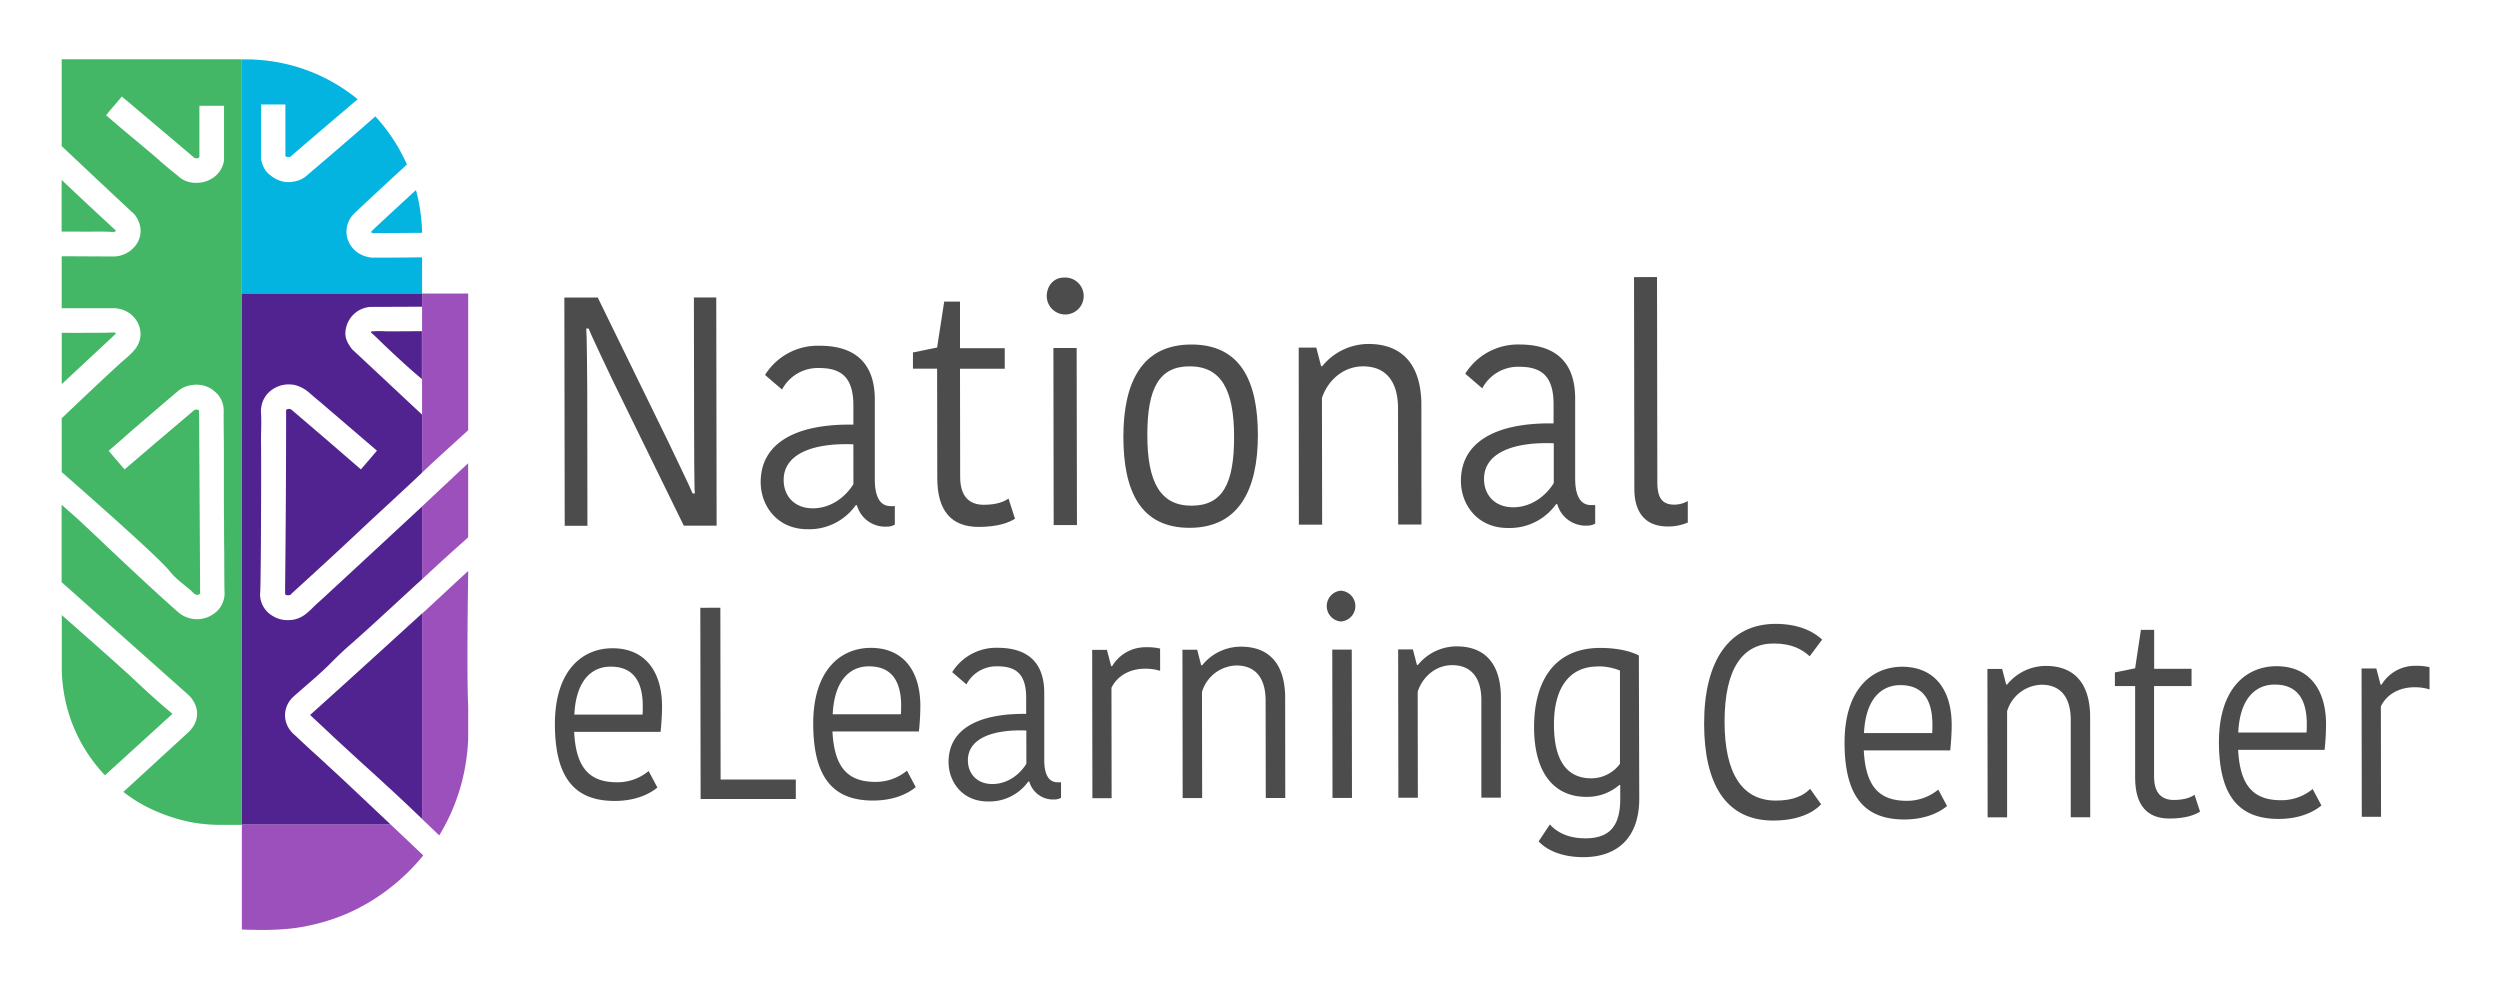
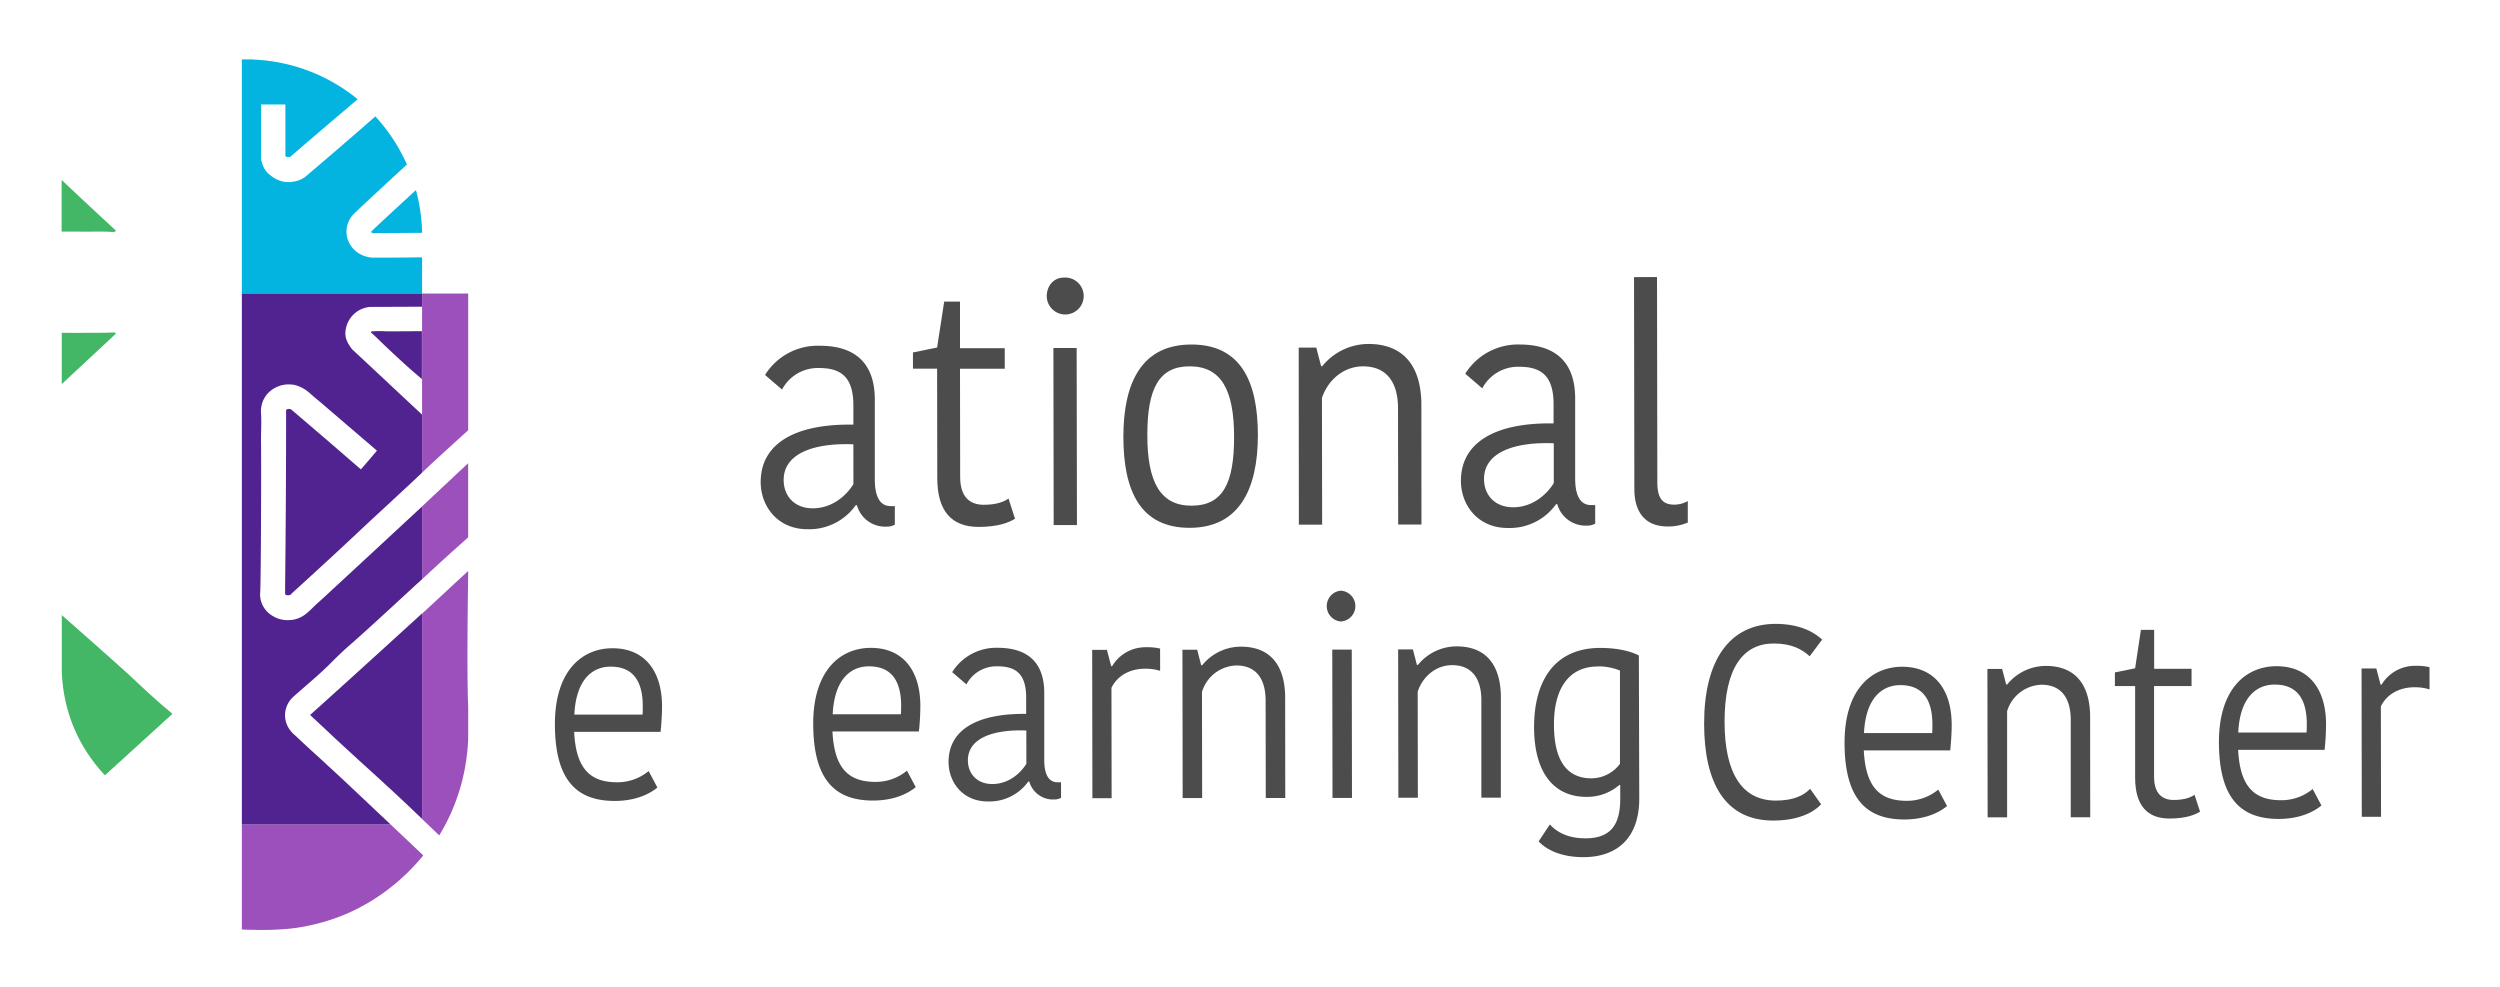
<svg xmlns="http://www.w3.org/2000/svg" id="Layer_1" data-name="Layer 1" viewBox="0 0 770 304">
-   <path d="M180.57,101.18c.18,1.5.3,16.14.3,18.65l.06,42.12h-7l-.11-70.3,10.29,0,21.75,44.5c.65,1.4,6.91,14.33,7.47,15.83H214c-.19-2.11-.21-17.25-.21-18.85l-.07-41.52h6.89l.11,70.3-10.11,0-21.93-44.8c-.64-1.4-6.82-14.23-7.37-15.93Z" style="fill:#4c4c4d" />
  <path d="M269.44,123l0,24.67c0,4.91,1.39,8.22,4.89,8.21h1.28v5.72a5.19,5.19,0,0,1-2.57.6,9,9,0,0,1-9.11-6.6h-.36A17.55,17.55,0,0,1,248.74,163c-9.28,0-14.44-7.1-14.45-14.52,0-12,10.81-18,28.55-17.69v-5.92c0-8.92-4-11.53-10.59-11.52a12.43,12.43,0,0,0-11.38,6.64l-5.24-4.5a19.11,19.11,0,0,1,16.8-9C263.07,106.47,269.42,111.57,269.44,123Zm-6.6,13.85c-12-.49-21.49,2.74-21.47,11,0,4.81,3.22,8.72,9,8.71s10.19-3.73,12.48-7.44Z" style="fill:#4c4c4d" />
  <path d="M288.68,147.25l-.05-33.7h-7.44v-5l7.44-1.51,2.18-14.14h4.87l0,14.34,13.78,0v6.32l-13.78,0,.05,33.29c0,6.12,2.86,8.62,7.27,8.62,4.05,0,6.34-1,7.62-1.92l2,6.22c-1.92,1.2-5.23,2.51-11.2,2.52C293.2,162.28,288.69,157.58,288.68,147.25Z" style="fill:#4c4c4d" />
  <path d="M327.54,85.51a5.69,5.69,0,1,1-5.14,5.72C322.4,87.92,324.69,85.51,327.54,85.51Zm-3.09,21.67h7.16l.09,54.55h-7.17Z" style="fill:#4c4c4d" />
  <path d="M346,134.52c0-16.84,5.74-28.39,20.9-28.41s20.5,11.2,20.53,27.85c0,16.85-5.84,28.59-21,28.61S346,151.27,346,134.52Zm21,21.23c9.64,0,13.12-6.94,13.1-21.18,0-14.64-4.07-21.76-13.72-21.74-9.46,0-13,6.94-13,21.08C353.36,148.55,357.41,155.77,367,155.75Z" style="fill:#4c4c4d" />
  <path d="M437.81,161.56h-7.17l-.05-35.8c0-8.33-3.79-12.93-10.77-12.92-6.16,0-10.93,4.43-12.66,9.75l.06,39h-7.17L400,107.06h5.42l1.48,5.72h.36a18.38,18.38,0,0,1,14.23-6.84c10,0,16,5.89,16.29,18Z" style="fill:#4c4c4d" />
  <path d="M485.15,122.68l0,24.67c0,4.92,1.39,8.22,4.88,8.21h1.29v5.72a5.2,5.2,0,0,1-2.57.61,9.06,9.06,0,0,1-9.11-6.61h-.37a17.53,17.53,0,0,1-14.87,7.34c-9.27,0-14.43-7.09-14.44-14.51,0-12,10.81-18,28.54-17.7v-5.92c0-8.92-4-11.53-10.58-11.52a12.45,12.45,0,0,0-11.38,6.64l-5.24-4.5a19.11,19.11,0,0,1,16.79-9C478.79,106.14,485.14,111.24,485.15,122.68Zm-6.59,13.85c-12-.48-21.49,2.74-21.48,11,0,4.82,3.23,8.72,9,8.71s10.19-3.73,12.48-7.44Z" style="fill:#4c4c4d" />
  <path d="M510.36,85.34l.1,63.18c0,4.81,1.48,6.91,5.25,6.91a8.47,8.47,0,0,0,4.13-1.11v6.62a15.17,15.17,0,0,1-6.25,1.21c-6.88,0-10.2-4.4-10.21-11.52l-.1-65.28Z" style="fill:#4c4c4d" />
  <path d="M202.48,242.56c-2.76,2.27-7.15,4.13-13.15,4.13-11.92,0-18.4-6.6-18.42-23.66,0-16.54,8.43-23.36,17.74-23.37,9.92,0,15.24,7,15.26,17.87,0,2.26-.15,4.95-.45,7.89l-26.62,0c.55,11.26,4.87,15.53,13.25,15.52a15,15,0,0,0,9.69-3.46ZM176.9,220.09l21,0c.08-.92.07-2.09.07-2.6,0-7.81-3.09-12.17-9.86-12.16C182.65,205.3,177.43,209.08,176.9,220.09Z" style="fill:#4c4c4d" />
-   <path d="M221.87,187.18l.08,52.91,23.16,0v6l-29.32,0-.09-58.89Z" style="fill:#4c4c4d" />
  <path d="M282.05,242.44c-2.77,2.27-7.15,4.12-13.15,4.13-11.93,0-18.4-6.6-18.43-23.66,0-16.54,8.43-23.36,17.74-23.37,9.93,0,15.24,7,15.26,17.87a76.6,76.6,0,0,1-.45,7.89l-26.62,0c.56,11.26,4.87,15.53,13.26,15.52a15.05,15.05,0,0,0,9.69-3.46ZM256.47,220l21,0c.08-.92.08-2.1.08-2.6,0-7.81-3.1-12.17-9.87-12.16C262.22,205.18,257,209,256.47,220Z" style="fill:#4c4c4d" />
  <path d="M321.63,213.4l0,20.66c0,4.12,1.17,6.89,4.09,6.88h1.08v4.79a4.34,4.34,0,0,1-2.16.51,7.58,7.58,0,0,1-7.62-5.53h-.31a14.7,14.7,0,0,1-12.45,6.14c-7.78,0-12.09-5.94-12.1-12.15,0-10.08,9.05-15,23.9-14.82v-5c0-7.48-3.33-9.66-8.87-9.65a10.42,10.42,0,0,0-9.53,5.56l-4.39-3.77a16,16,0,0,1,14.07-7.5C316.3,199.55,321.62,203.82,321.63,213.4ZM316.11,225c-10.08-.4-18,2.3-18,9.18,0,4,2.7,7.3,7.55,7.3s8.54-3.13,10.46-6.24Z" style="fill:#4c4c4d" />
  <path d="M357.32,206.62a15.15,15.15,0,0,0-4.69-.66c-4.08,0-8.31,1.78-10.3,5.89l.05,34h-5.92l-.07-45.69h4.54l1.31,5h.31a11.93,11.93,0,0,1,10.53-5.81,16.47,16.47,0,0,1,4.23.41Z" style="fill:#4c4c4d" />
  <path d="M395.86,245.79h-6l-.05-30c0-7-3.17-10.83-9-10.82a11.38,11.38,0,0,0-10.6,8.16l.05,32.67h-6l-.07-45.69h4.54l1.23,4.79h.31a15.39,15.39,0,0,1,11.92-5.73c8.39,0,13.39,4.93,13.64,15.1Z" style="fill:#4c4c4d" />
  <path d="M412.92,181.93a4.75,4.75,0,0,1,0,9.49,4.77,4.77,0,0,1,0-9.49Zm-2.58,18.15h6l.07,45.69h-6Z" style="fill:#4c4c4d" />
  <path d="M462.26,245.69h-6l0-30c0-7-3.18-10.83-9-10.82-5.16,0-9.15,3.7-10.61,8.16l.05,32.67h-6l-.07-45.69h4.54l1.24,4.79h.31a15.4,15.4,0,0,1,11.91-5.72c8.39,0,13.4,4.93,13.64,15.1Z" style="fill:#4c4c4d" />
  <path d="M504.89,246c0,12-6.74,18-17.21,18-7.92,0-12.08-3-13.78-4.86l3.46-5.21c2.08,2.27,5.39,4.28,11,4.27,7.61,0,10.69-4.05,10.67-12.2v-4.2h-.31a15.11,15.11,0,0,1-10.23,3.63c-8.62,0-15.93-5.86-16-21.39,0-14.62,6.51-24.46,20.35-24.48,5.31,0,9.39,1,11.93,2.33Zm-12.83-40.72c-8.08,0-13.46,5.81-13.44,17.91,0,13.1,5.57,16.53,11.49,16.53a11,11,0,0,0,8.84-4.47l0-28.72A17.57,17.57,0,0,0,492.06,205.25Z" style="fill:#4c4c4d" />
  <path d="M546.9,192.15c8.23,0,12.55,3.18,14.32,4.85l-3.84,5.13c-2.31-2.1-5.47-3.94-11.09-3.93-9.38,0-15.14,7.5-15.12,24.13,0,16,5.5,24.26,15.81,24.25,5.46,0,8.62-1.61,10.54-3.63l3.39,4.78c-2.38,2.53-7.07,5-14.76,5-14.85,0-21.26-11.64-21.28-29.78C524.84,203.61,532.51,192.17,546.9,192.15Z" style="fill:#4c4c4d" />
  <path d="M599.69,248.26c-2.76,2.28-7.15,4.13-13.15,4.14-11.92,0-18.4-6.61-18.42-23.66,0-16.55,8.43-23.36,17.74-23.38,9.92,0,15.24,7,15.26,17.87,0,2.27-.15,5-.45,7.9l-26.62,0c.55,11.25,4.87,15.53,13.25,15.52a15.06,15.06,0,0,0,9.69-3.46Zm-25.58-22.47,21,0c.08-.92.07-2.1.07-2.61,0-7.8-3.09-12.17-9.86-12.16C579.86,211,574.64,214.79,574.11,225.79Z" style="fill:#4c4c4d" />
  <path d="M643.79,251.72h-6l0-30c0-7-3.18-10.83-9-10.82a11.41,11.41,0,0,0-10.6,8.16l0,32.67h-6l-.07-45.69h4.54l1.24,4.79h.3a15.39,15.39,0,0,1,11.92-5.73c8.39,0,13.4,4.94,13.64,15.1Z" style="fill:#4c4c4d" />
  <path d="M657.62,239.52l0-28.22h-6.23v-4.2l6.23-1.27L659.4,194h4.08l0,12L675,206v5.3l-11.55,0,0,27.88c0,5.12,2.39,7.22,6.08,7.21,3.39,0,5.31-.85,6.39-1.6l1.7,5.2c-1.62,1-4.38,2.11-9.38,2.12C661.41,252.12,657.64,248.18,657.62,239.52Z" style="fill:#4c4c4d" />
  <path d="M715,248.09c-2.77,2.27-7.15,4.13-13.15,4.14-11.93,0-18.4-6.61-18.42-23.66,0-16.55,8.43-23.37,17.73-23.38,9.93,0,15.25,7,15.26,17.87a76.19,76.19,0,0,1-.44,7.89l-26.63,0c.56,11.26,4.88,15.53,13.26,15.52a15.08,15.08,0,0,0,9.69-3.45Zm-25.58-22.47,21,0c.07-.93.07-2.1.07-2.61,0-7.81-3.09-12.17-9.87-12.16C695.13,210.83,689.9,214.61,689.38,225.62Z" style="fill:#4c4c4d" />
  <path d="M748.3,212.34a14.92,14.92,0,0,0-4.7-.66c-4.07,0-8.3,1.77-10.29,5.89l.05,34h-5.93l-.07-45.69h4.54l1.32,5h.3a12,12,0,0,1,10.54-5.81,16.89,16.89,0,0,1,4.23.42Z" style="fill:#4c4c4d" />
  <path d="M34.52,71.44a2.16,2.16,0,0,0,.36,0,1.08,1.08,0,0,0,.61-.15.78.78,0,0,0,.22-.26c-.2-.19-.52-.49-.73-.67q-8.07-7.44-16-14.94V71.34l5.67,0C28,71.41,31.25,71.22,34.52,71.44Z" style="fill:#43b766" />
  <path d="M35.51,102.94s.16-.06.17-.17-.13-.21-.19-.25a.82.82,0,0,0-.3-.1,5.54,5.54,0,0,0-1.06,0c-.52.08-6.19.11-15.11.09V118.3Z" style="fill:#43b766" />
-   <path d="M74.49,18.26H68.66v.09h0v-.09H19s0,0,0,0,0,.06,0,.11,0,.07,0,.11V45l3.92,3.69Q31.73,57,40.49,65.18a5.76,5.76,0,0,1,1,.94,6.7,6.7,0,0,1,.82,1.29,9.82,9.82,0,0,1,.7,1.67,7.31,7.31,0,0,1-1.73,7.09A8.69,8.69,0,0,1,35.1,79L19,78.92v16l8.53,0,7.19,0,.6,0a11.91,11.91,0,0,1,1.57.24,8.57,8.57,0,0,1,2.09.76,8.13,8.13,0,0,1,3.84,4.36,7.3,7.3,0,0,1,.37,3.72,7.72,7.72,0,0,1-1.46,3.4c-.27.34-.56.66-.86,1a30,30,0,0,1-2.61,2.43c-1.07.87-6,5.38-19.26,18,.11.07-.1.15,0,.22-.14-.1,0-.2,0-.22v16.57c23.94,21,31.49,28.28,33.29,30.56,2.07,2.63,5,4.44,7.42,6.78a1.61,1.61,0,0,0,.61.38,1.25,1.25,0,0,0,1.06-.06.83.83,0,0,0,.26-.3c-.18-33.39-.3-55-.33-55.3a5.24,5.24,0,0,1,0-.56c0-.29,0-.31,0-.39-.12-.29-.65-.42-1.08-.34a1.24,1.24,0,0,0-.57.29c-9.53,8.07-13.22,11.22-14.61,12.41l-2.88,2.46-2.45,2.09-1.36,1.16-4.9-5.73c.66-.55,1.58-1.39,2.78-2.4C39,134,40.13,133,44.7,129.09c4.08-3.5,6.58-5.63,7.37-6.3l3.08-2.62a8.4,8.4,0,0,1,.94-.61,8.57,8.57,0,0,1,3.27-1,9,9,0,0,1,2.37,0A8.4,8.4,0,0,1,65.41,120c.22.16.47.37.47.37.42.34.76.66.92.82a7.27,7.27,0,0,1,1.46,2.17,8.1,8.1,0,0,1,.62,2.52,10,10,0,0,1,0,1.55c0,4.13.06,7.47.07,9.75,0,1.83,0,2.94,0,7.37,0,3.67,0,6.5,0,8.13,0,2,0,4,.06,8.6,0,.31,0,5.81.06,9.27,0,2.77,0,6.85.08,11.91a5.14,5.14,0,0,1,0,1,8.19,8.19,0,0,1-1.66,4.08,7,7,0,0,1-.8.84,9.3,9.3,0,0,1-3.43,1.95,8.82,8.82,0,0,1-8.63-2c-9.7-8.53-24.95-23.11-24.95-23.11-3-2.83-6-5.61-6-5.61-2-1.77-3.6-3.19-4.7-4.14V179.3L58,214a9.79,9.79,0,0,1,1.23,1.42,8.79,8.79,0,0,1,.93,1.67,7.12,7.12,0,0,1,.49,3.59,7.38,7.38,0,0,1-1.53,3.61,9.06,9.06,0,0,1-1.65,1.74q-6.26,5.76-12.59,11.56L38,243.9c.82.65,2,1.5,3.36,2.41a47.48,47.48,0,0,0,7.81,4,51.39,51.39,0,0,0,10.52,3.08,51.42,51.42,0,0,0,7.44.66c.85,0,7.21,0,7.35,0h0ZM69,35v3.42c0,2.5,0,2.25,0,4,0,1.11,0,1.52,0,3.47v2.67c0,.2,0,.44,0,.72s-.08.53-.13.79a7.81,7.81,0,0,1-.55,1.56,8.92,8.92,0,0,1-.54.95,7.65,7.65,0,0,1-1.46,1.65,8.52,8.52,0,0,1-.91.67l-.52.31c-.12.06-.43.23-.85.41a9.86,9.86,0,0,1-1.51.49,9.43,9.43,0,0,1-2.18.21,8.42,8.42,0,0,1-3.87-.92,7.77,7.77,0,0,1-1.7-1.25c-.74-.59-1.86-1.49-3.21-2.62s-2.57-2.2-3-2.58c-2.53-2.21-8.14-6.86-8.14-6.86-1.86-1.55-4.45-3.73-7.75-6.6l.74-.91c1.51-1.83,2.28-2.62,3.78-4.47l.32-.4L59.73,48.49a1.14,1.14,0,0,0,.43.24,1.31,1.31,0,0,0,.68,0,.8.8,0,0,0,.49-.27.56.56,0,0,0,.09-.35c0-.39,0-6.76,0-15.52H69v0c0,.52,0,1,0,1Z" style="fill:#43b766" />
  <path d="M48.83,223.77,50,222.68,52,220.89l.44-.41.17-.15c0-.05.37-.32.44-.41l.05-.06,0,0s0,0-.07-.08c-.54-.45-1.37-1.17-2.38-2-4.86-4.21-8.32-7.51-9.19-8.33-2.89-2.73-8.93-8.1-22.43-20,0,1.53,0,2.93,0,4.46v9.77c0,.67,0,2.16,0,2.66a49.25,49.25,0,0,0,.82,8,48.31,48.31,0,0,0,3,10,48.84,48.84,0,0,0,7.24,11.91c.83,1,1.6,1.86,2.24,2.54L47.47,225Z" style="fill:#43b766" />
  <path d="M118.89,79.35h-4.27a9.07,9.07,0,0,1-4-1.26,8.23,8.23,0,0,1-2.12-1.83,8,8,0,0,1-1.54-3,7.75,7.75,0,0,1-.13-3.25,7.62,7.62,0,0,1,1.13-2.86,6.35,6.35,0,0,1,.77-1c1.68-1.77,15.7-14.65,16.6-15.48a54.1,54.1,0,0,0-8.23-13.13c-.59-.7-1.11-1.28-1.49-1.69q-7.05,6.2-14.32,12.41c-2.23,1.92-4.46,3.81-6.68,5.7a9.09,9.09,0,0,1-1,.8,8,8,0,0,1-3,1.14,8.68,8.68,0,0,1-3.09.1,9.42,9.42,0,0,1-4.22-2,6.4,6.4,0,0,1-.85-.71,7.33,7.33,0,0,1-1.71-3,9.62,9.62,0,0,1-.33-1.28c0-1.6,0-3.22,0-4.84q0-6,0-12H87.9q0,7.83,0,15.65a.44.44,0,0,0,0,.2c.13.34.78.41,1.17.34a1.11,1.11,0,0,0,.43-.15,1.06,1.06,0,0,0,.23-.19c.2-.2,8-6.9,20.42-17.45-.58-.48-1.4-1.14-2.41-1.88A54.2,54.2,0,0,0,80.46,18.5c-.35,0-.8-.07-1.32-.11-.29,0-1.08-.07-2.1-.1-.75,0-1.51,0-2.55,0V90.41H130V79.25l-5.18.07C123.9,79.32,121.29,79.35,118.89,79.35Z" style="fill:#02b4df" />
  <path d="M114.37,71.32a.27.27,0,0,0,0,.19c0,.12.17.18.25.21a1.16,1.16,0,0,0,.66.08L130,71.71c0-2-.19-3.75-.36-5.26-.22-1.86-.5-3.4-.72-4.5-.27-1.31-.55-2.45-.81-3.4C122.78,63.43,114.49,71.09,114.37,71.32Z" style="fill:#02b4df" />
  <path d="M109.91,207.21l-6.63,6-7.77,7c1.16,1.1,2.87,2.72,5,4.68,1.06,1,2.09,2,3.07,2.88,5.52,5.12,9.58,8.79,11.27,10.31,3.66,3.32,8.68,7.92,15.14,14.13V188.94l-10,9.11C116.3,201.4,113.4,204.05,109.91,207.21Z" style="fill:#502390" />
  <path d="M120.32,102.05c-.49,0-1,0-1.47,0a30.34,30.34,0,0,0-4.09,0h-.05c-.16,0-.43.1-.45.22s0,.14.08.19a.69.69,0,0,0,.18.16l1.09,1q5,4.89,10.47,9.8c1.32,1.18,2.56,2.21,3.87,3.35V102S121.78,102.06,120.32,102.05Z" style="fill:#502390" />
  <path d="M130,94.47V90.41H74.49V254h45.88c-5.4-5.08-10.82-10.24-16.28-15.32l-5.55-5.12L95.72,231l-3.89-3.61c-.35-.36-.65-.63-.86-.82-.41-.37-.57-.48-.85-.77a6.47,6.47,0,0,1-.72-.85,7.76,7.76,0,0,1-1.17-2.13,7.65,7.65,0,0,1-.38-1.57,7.65,7.65,0,0,1,1.79-5.91,7.46,7.46,0,0,1,.78-.81c3.86-3.43,8-6.81,11.58-10.43l1.68-1.67c3.14-3.08,4-3.56,12.36-11.21,5.46-5,10.58-9.72,12.06-11.1L130,178.4V156c-13.2,12.24-21.17,19.62-25.62,23.73L99.76,184c-1.55,1.43-2.45,2.17-3.62,3.36-.12.12-.57.58-1.23,1.14a10.27,10.27,0,0,1-1.8,1.34,8.28,8.28,0,0,1-4.42,1.15,5.63,5.63,0,0,1-.71,0,9.27,9.27,0,0,1-2.83-.67l-.51-.24a9.61,9.61,0,0,1-1.44-.89,8.16,8.16,0,0,1-1.65-1.67,7.74,7.74,0,0,1-1.41-3.72,7,7,0,0,1,0-1.37c.24-3.08.36-40,.25-47,0-2.77.18-5.55,0-8.32a8.44,8.44,0,0,1,.63-3.68,8.2,8.2,0,0,1,1.5-2.31,8.9,8.9,0,0,1,7.77-2.62c.31,0,.61.11.92.19a10.87,10.87,0,0,1,3.88,2.13c.28.21.76.67,1.73,1.5l1.28,1.07c1.07.89,2.12,1.79,3.11,2.66l.6.51,14.29,12.24h0c-.78.92-1.56,1.85-2.35,2.77l-2.59,3h0l0,0L101.24,136l-11.48-9.83a1.57,1.57,0,0,0-.69-.23,1.39,1.39,0,0,0-.7.16,1.44,1.44,0,0,0-.25.18q0,27.36-.31,54.88c0,.4,0,1.44,0,1.83a1.1,1.1,0,0,0,.37.28,1.19,1.19,0,0,0,.41.08h.15a1.53,1.53,0,0,0,.6-.12,1.38,1.38,0,0,0,.57-.5c5.82-5.29,10.5-9.6,13.64-12.5l.41-.38c5.64-5.24,6.25-5.86,12.48-11.65,5-4.59,6.48-6,11.44-10.61l2.1-2V127.7l-11.11-10.39-10.37-9.68a12.11,12.11,0,0,1-1-1.42,7.72,7.72,0,0,1-1-2.3,6.44,6.44,0,0,1,.07-2.83,8.24,8.24,0,0,1,6.58-6.43l.63-.12,16.1-.06Z" style="fill:#502390" />
  <line x1="135.2" y1="257.25" x2="129.95" y2="252.25" style="fill:none" />
-   <line x1="130.37" y1="263.46" x2="120.37" y2="254.04" style="fill:none" />
  <path d="M130,252.25V189c4.14-3.8,8.89-8.26,14.2-13.14v.59c-.35,24.88-.24,36,0,41.11v9.27c0,.26,0,.53,0,.79a66.29,66.29,0,0,1-1.05,9.21,61.35,61.35,0,0,1-7.86,20.47Z" style="fill:#9c50bc" />
  <path d="M130,90.41v55.16c1.64-1.68,11.93-11,14.2-13.06V90.41Z" style="fill:#9c50bc" />
  <path d="M130.37,263.46a62.79,62.79,0,0,1-10.44,10.17,61.08,61.08,0,0,1-12.25,7.4,59.52,59.52,0,0,1-9.56,3.35A60.68,60.68,0,0,1,89.55,286a89.6,89.6,0,0,1-11.54.38c-1.66,0-2.6-.06-3.52-.1V254h45.88Z" style="fill:#9c50bc" />
  <path d="M130,156V178.4c2.81-2.6,5.48-5.08,9.19-8.43,2.11-1.9,3.86-3.44,5-4.46V142.67c-5.3,4.92-10,9.41-14.2,13.3Z" style="fill:#9c50bc" />
</svg>